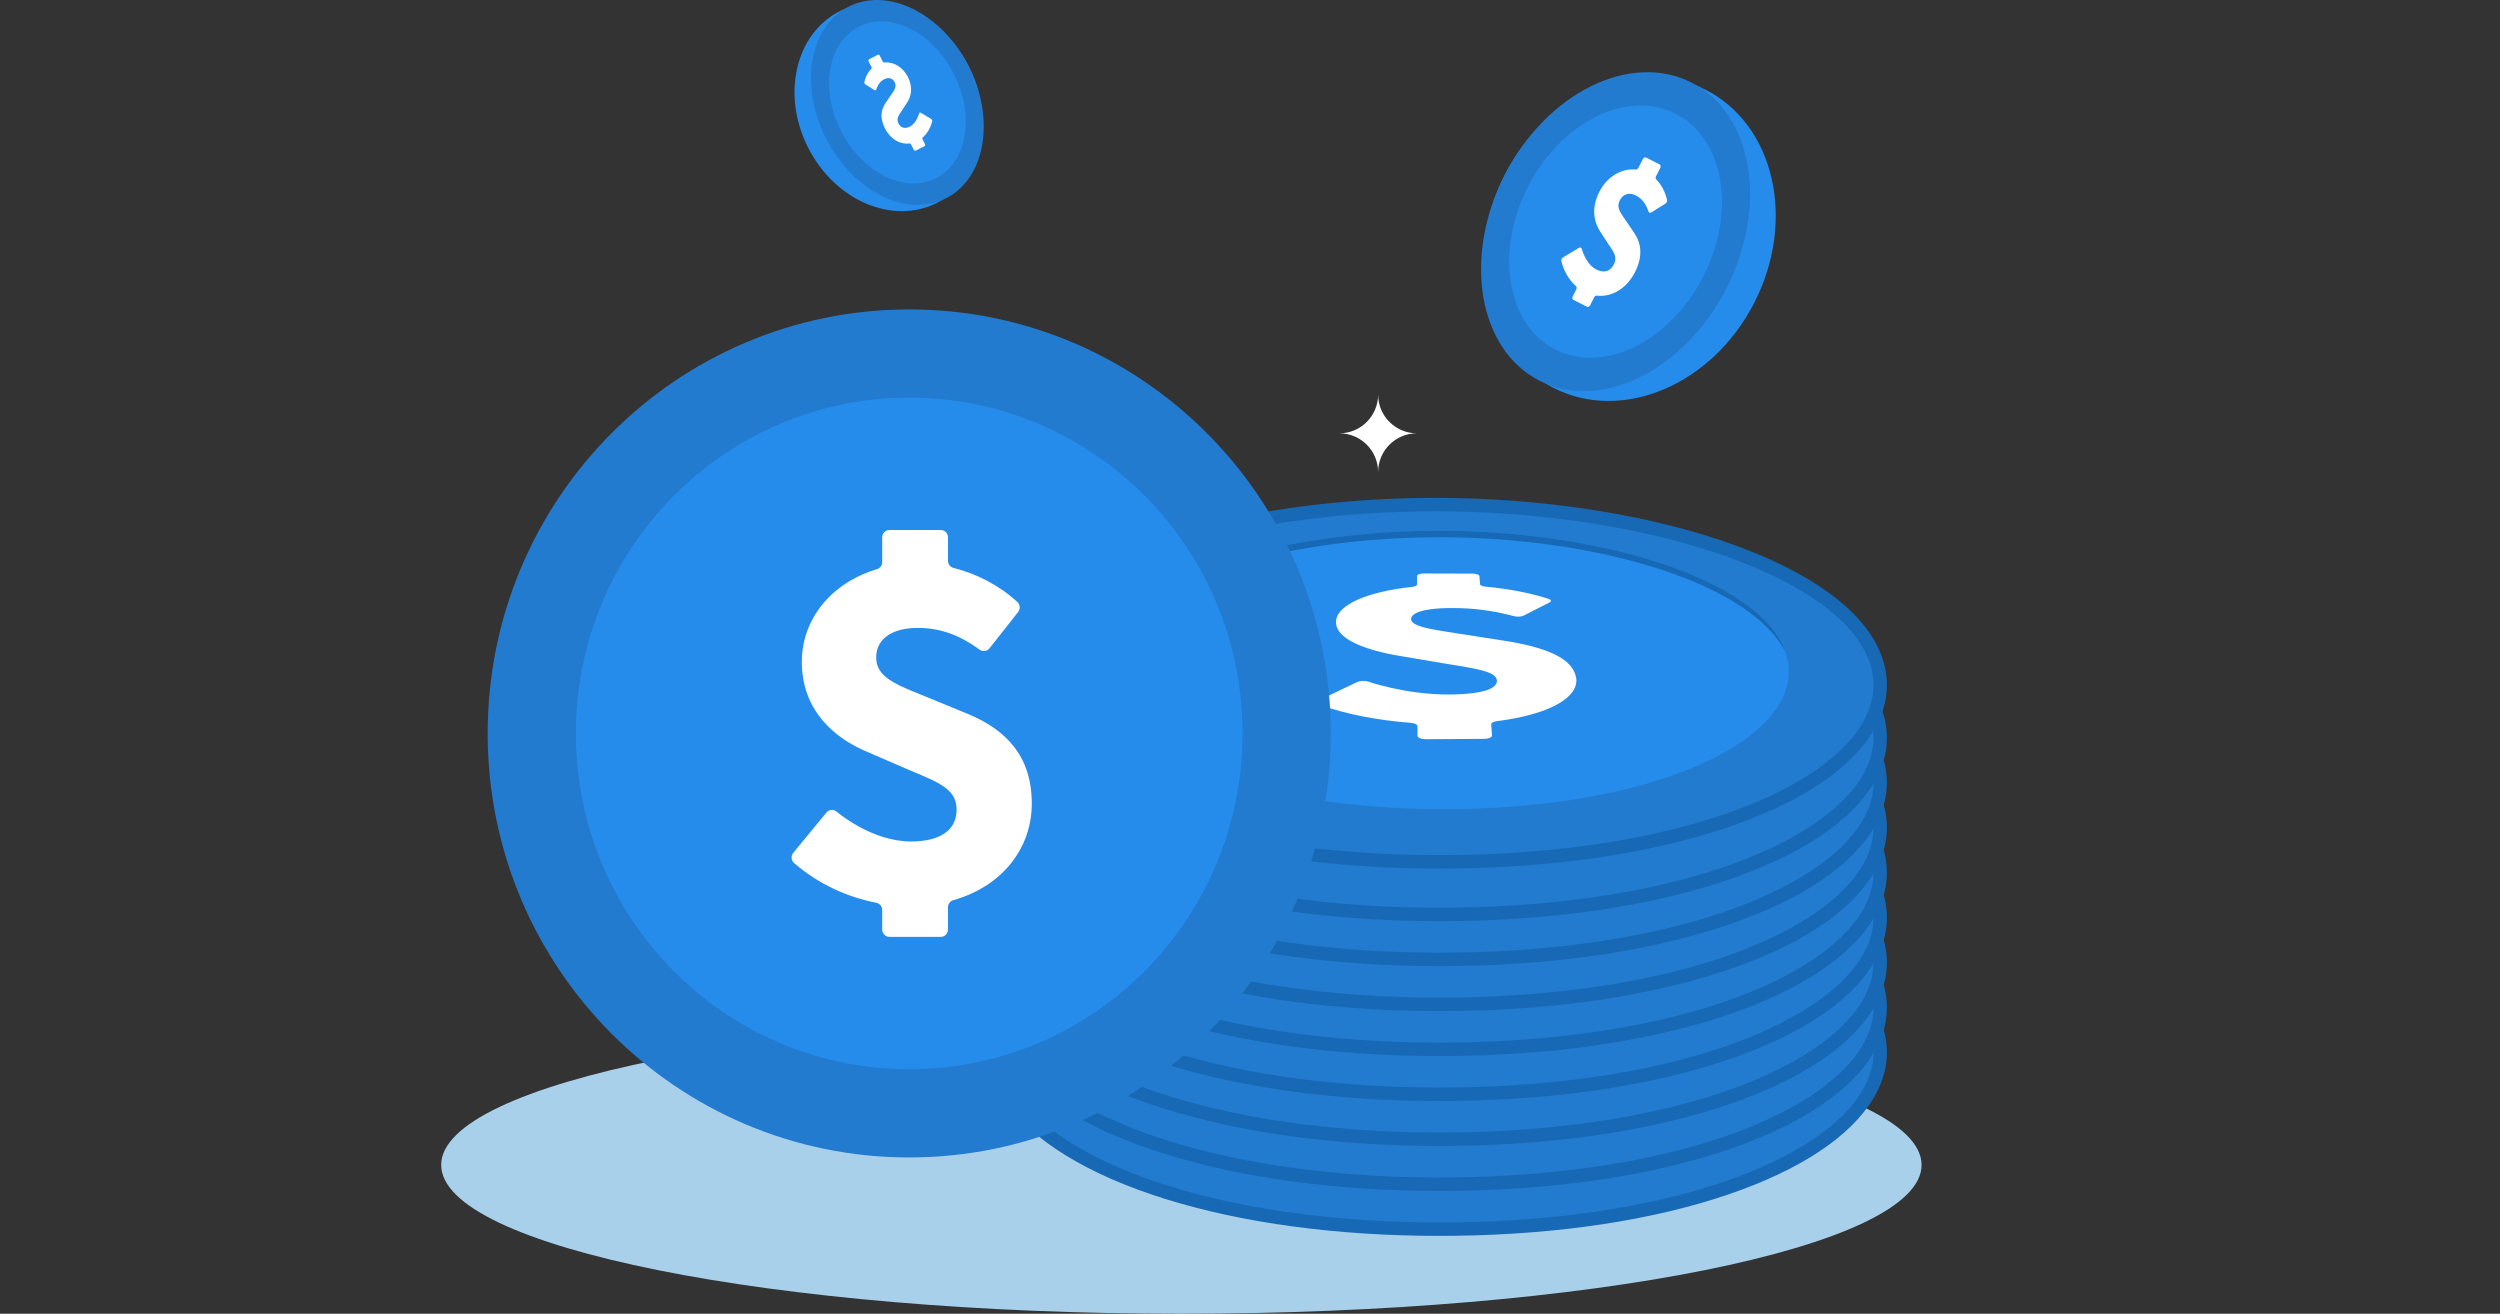
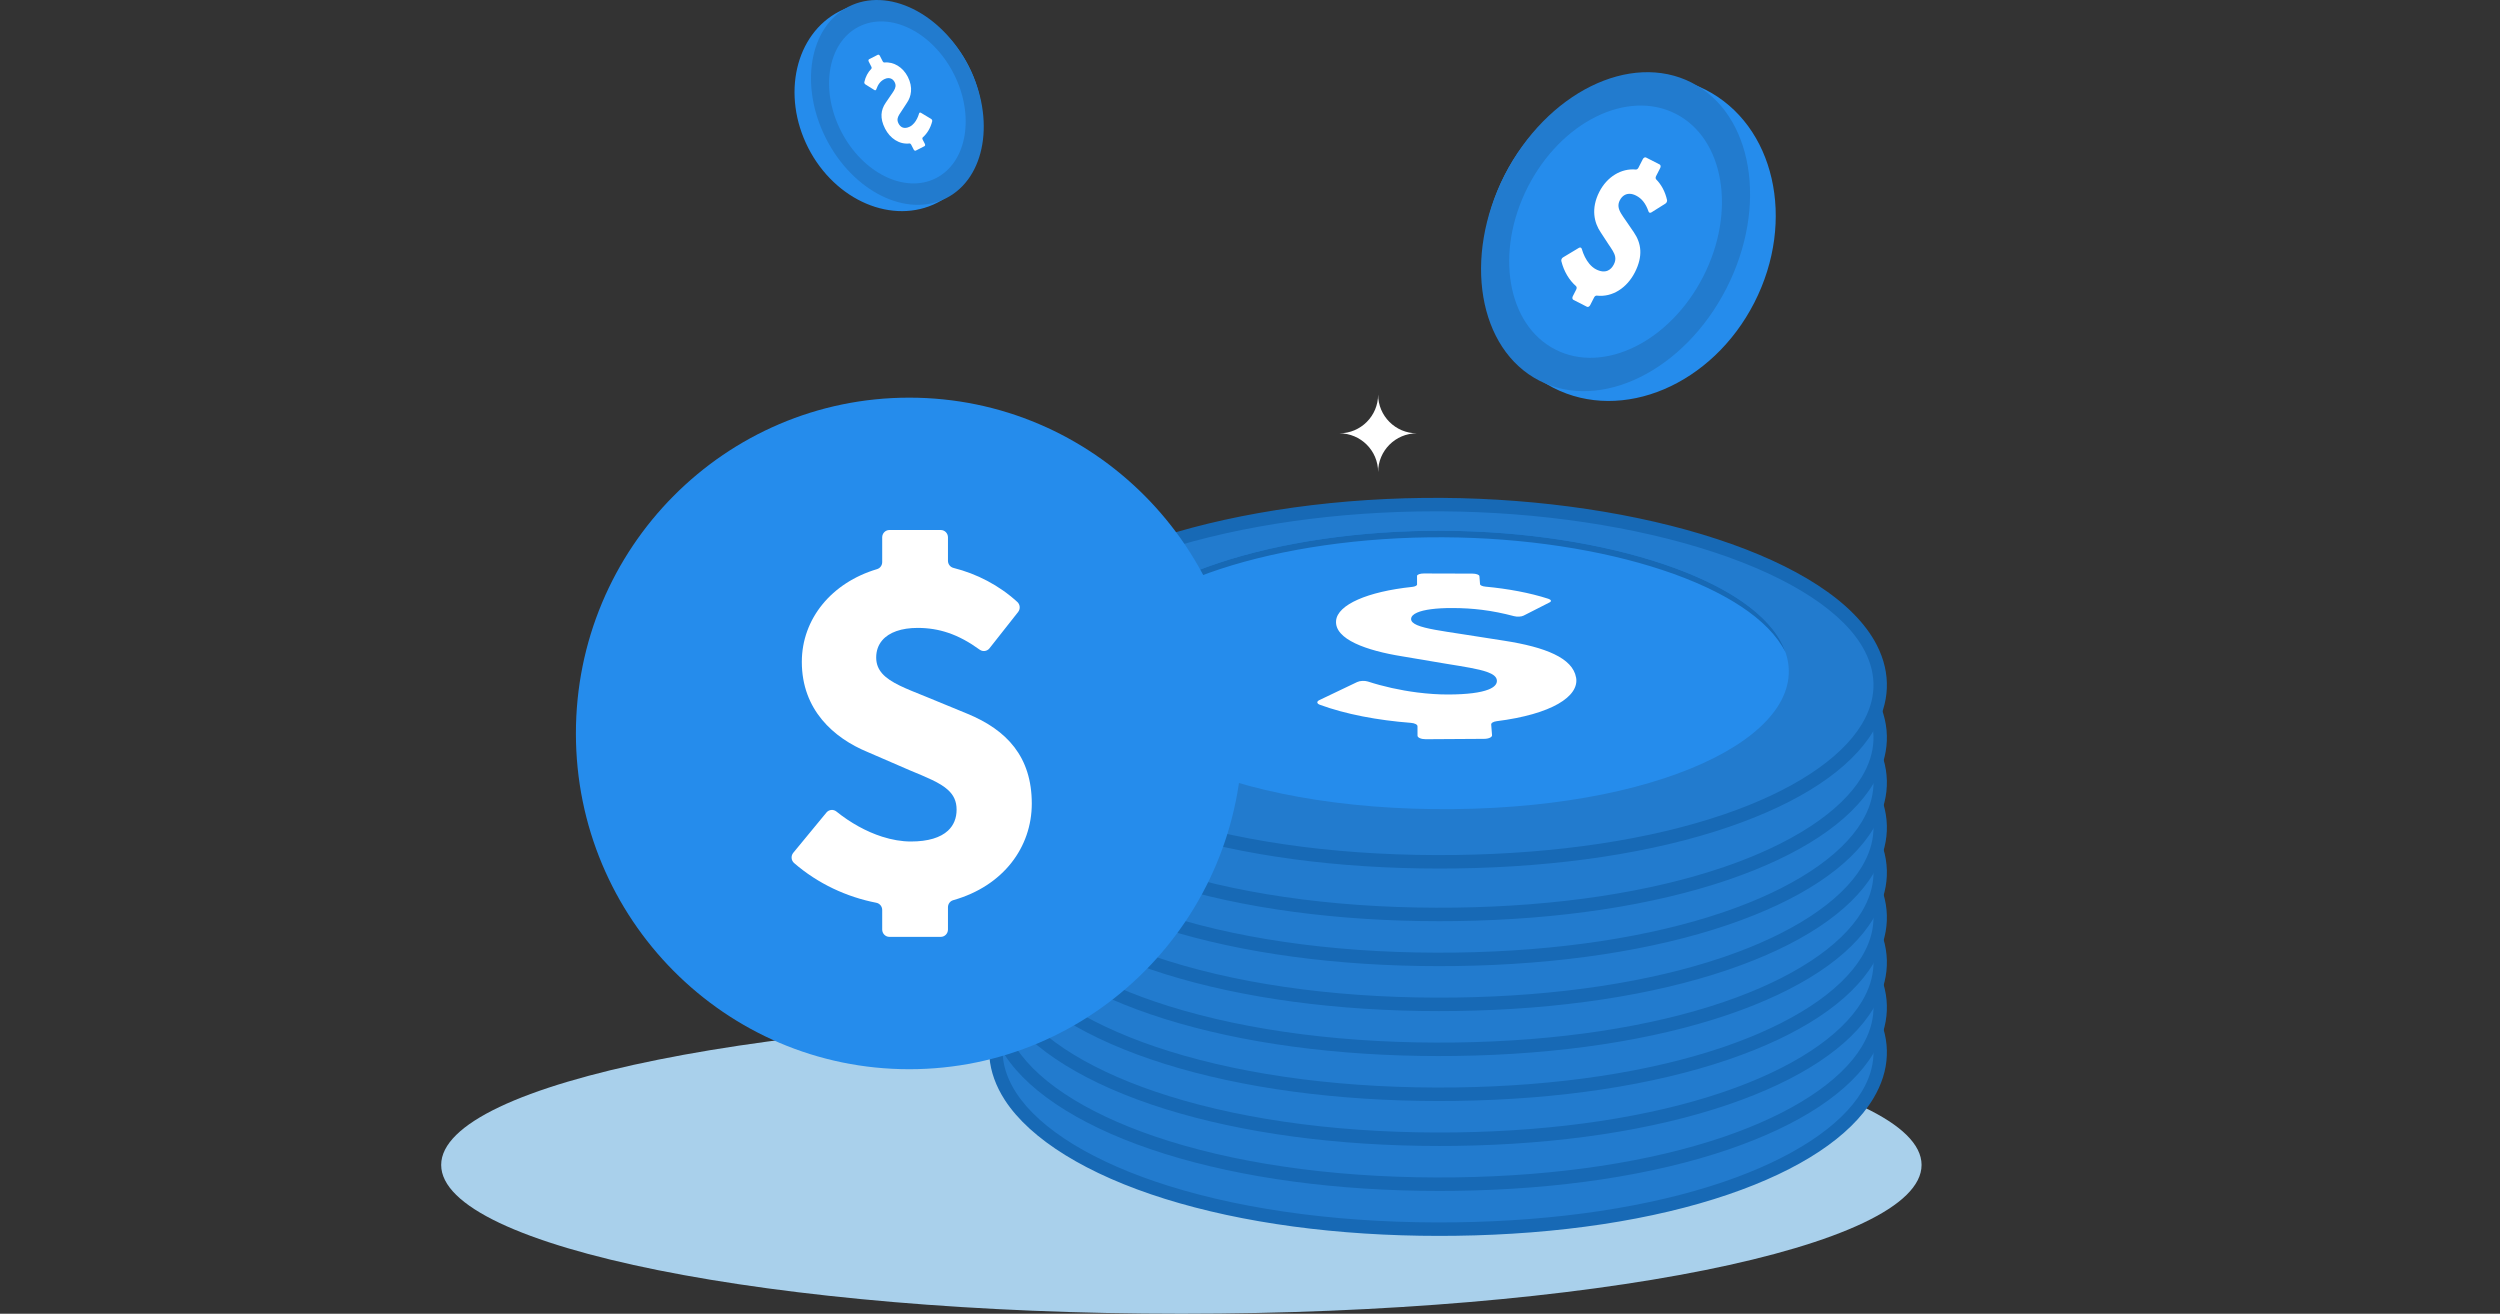
<svg xmlns="http://www.w3.org/2000/svg" width="510" height="268" viewBox="0 0 510 268" fill="none">
  <rect x="0" y="0" width="510" height="268" fill="#333333" stroke="none" />
  <g clip-path="url(#clip0_11623_117187)">
    <path d="M241 268.002C324.395 268.002 392 254.412 392 237.648C392 220.883 324.395 207.293 241 207.293C157.605 207.293 90 220.883 90 237.648C90 254.412 157.605 268.002 241 268.002Z" fill="#A9D0EB" />
    <path d="M357.889 61.727C366.465 44.935 362.016 25.497 347.952 18.311C333.888 11.125 315.535 18.912 306.958 35.704C298.382 52.496 302.831 71.935 316.895 79.121C330.959 86.307 349.312 78.519 357.889 61.727Z" fill="#258CEC" />
    <path d="M352.197 58.821C360.774 42.029 357.598 23.241 345.105 16.857C332.611 10.474 315.531 18.912 306.955 35.704C298.378 52.496 301.554 71.283 314.047 77.667C326.541 84.051 343.621 75.613 352.197 58.821Z" fill="#227BCE" />
    <path d="M347.465 56.405C354.247 43.126 351.736 28.268 341.856 23.22C331.976 18.172 318.469 24.844 311.686 38.124C304.904 51.403 307.415 66.26 317.295 71.308C327.175 76.356 340.682 69.684 347.465 56.405Z" fill="#258CEC" />
    <path d="M333.502 55.58C331.916 58.684 328.976 60.678 325.741 60.307C325.541 60.283 325.322 60.433 325.204 60.666L324.391 62.258C324.244 62.546 323.95 62.691 323.736 62.581L320.966 61.166C320.753 61.056 320.698 60.733 320.845 60.444L321.558 59.046C321.688 58.794 321.662 58.511 321.501 58.37C320.119 57.148 319.043 55.398 318.516 53.272C318.449 53.004 318.596 52.666 318.845 52.516L322.099 50.559C322.344 50.412 322.601 50.5 322.676 50.759C323.017 51.941 323.552 53.014 324.228 53.819C324.638 54.306 325.098 54.696 325.6 54.951C326.533 55.427 327.339 55.488 327.994 55.2C328.499 54.976 328.915 54.545 329.227 53.933C329.536 53.327 329.593 52.806 329.479 52.29C329.313 51.539 328.784 50.8 328.133 49.835L327.084 48.228L326.521 47.365C325.212 45.442 324.514 42.556 326.265 39.13C327.833 36.062 330.754 34.297 333.704 34.586C333.902 34.605 334.119 34.456 334.237 34.225L335.14 32.456C335.287 32.168 335.582 32.023 335.795 32.133L338.565 33.548C338.779 33.658 338.833 33.982 338.686 34.27L337.832 35.944C337.708 36.185 337.726 36.458 337.871 36.605C338.912 37.662 339.698 39.097 340.072 40.793C340.131 41.056 339.99 41.379 339.751 41.53L336.883 43.332C336.644 43.483 336.391 43.407 336.305 43.161C336.017 42.334 335.668 41.64 335.211 41.077C334.817 40.589 334.341 40.197 333.753 39.897C332.88 39.452 332.051 39.42 331.389 39.809C331.01 40.028 330.687 40.381 330.436 40.869C330.201 41.33 330.13 41.758 330.177 42.177C330.281 43.073 330.93 43.936 331.689 45.028L332.551 46.287L333.302 47.386C334.848 49.643 335.207 52.245 333.506 55.578L333.502 55.58Z" fill="white" />
    <path d="M191.212 41.354C200.243 36.739 203.1 24.256 197.592 13.473C192.085 2.689 180.298 -2.312 171.267 2.303C162.236 6.918 159.379 19.401 164.886 30.184C170.394 40.968 182.18 45.969 191.212 41.354Z" fill="#258CEC" />
    <path d="M193.038 40.421C201.061 36.322 203.1 24.256 197.593 13.473C192.085 2.689 181.116 -2.729 173.093 1.37C165.07 5.469 163.031 17.535 168.539 28.318C174.046 39.102 185.015 44.52 193.038 40.421Z" fill="#227BCE" />
    <path d="M190.952 36.337C197.297 33.095 198.909 23.554 194.554 15.026C190.198 6.498 181.524 2.212 175.179 5.454C168.835 8.696 167.222 18.237 171.578 26.765C175.934 35.294 184.608 39.579 190.952 36.337Z" fill="#258CEC" />
    <path d="M180.547 26.233C181.564 28.225 183.454 29.506 185.53 29.268C185.657 29.255 185.798 29.349 185.875 29.498L186.396 30.519C186.49 30.703 186.679 30.797 186.818 30.727L188.596 29.817C188.733 29.747 188.768 29.539 188.674 29.355L188.215 28.456C188.133 28.294 188.149 28.113 188.251 28.023C189.139 27.239 189.829 26.114 190.168 24.749C190.211 24.576 190.117 24.359 189.956 24.263L187.866 23.006C187.71 22.912 187.545 22.969 187.496 23.135C187.276 23.894 186.933 24.584 186.5 25.1C186.237 25.412 185.942 25.663 185.618 25.827C185.018 26.133 184.501 26.172 184.081 25.988C183.756 25.845 183.489 25.567 183.289 25.174C183.091 24.786 183.054 24.451 183.127 24.12C183.233 23.637 183.574 23.163 183.991 22.543L184.665 21.51L185.026 20.955C185.867 19.72 186.314 17.867 185.191 15.667C184.185 13.697 182.307 12.564 180.414 12.75C180.286 12.762 180.147 12.668 180.073 12.519L179.492 11.383C179.398 11.199 179.21 11.105 179.071 11.176L177.293 12.085C177.156 12.156 177.121 12.364 177.215 12.548L177.764 13.624C177.842 13.779 177.832 13.954 177.738 14.048C177.07 14.726 176.566 15.648 176.325 16.738C176.288 16.907 176.378 17.114 176.533 17.21L178.375 18.367C178.528 18.463 178.693 18.416 178.748 18.257C178.932 17.726 179.155 17.281 179.449 16.918C179.702 16.605 180.008 16.354 180.386 16.16C180.947 15.873 181.478 15.854 181.905 16.103C182.149 16.244 182.356 16.469 182.517 16.783C182.668 17.079 182.713 17.354 182.684 17.624C182.617 18.198 182.199 18.753 181.713 19.455L181.161 20.265L180.678 20.971C179.685 22.42 179.455 24.09 180.547 26.231V26.233Z" fill="white" />
    <path d="M381.647 207.158C392.469 228.248 356.464 249.941 296.965 250.729C235.446 251.542 194.433 229.679 204.731 207.379C213 189.477 252.852 177.597 294.25 177.882C334.724 178.16 372.865 190.049 381.645 207.16L381.647 207.158Z" fill="#227BCE" />
    <path d="M293.641 252.123C272.801 252.123 253.497 249.521 237.619 244.559C221.8 239.614 210.213 232.462 204.993 224.417C201.308 218.737 200.787 212.645 203.486 206.801C205.607 202.209 209.694 197.911 215.635 194.025C221.204 190.383 228.275 187.179 236.651 184.499C253.21 179.203 273.669 176.366 294.261 176.503C314.284 176.641 334.172 179.623 350.262 184.899C358.363 187.555 365.247 190.7 370.724 194.249C376.53 198.009 380.615 202.14 382.868 206.528C385.835 212.312 385.59 218.386 382.156 224.094C377.465 231.891 367.241 238.659 352.587 243.667C337.258 248.903 318.03 251.821 296.982 252.099C295.864 252.115 294.747 252.121 293.639 252.121L293.641 252.123ZM292.795 179.246C272.977 179.246 253.393 182.028 237.488 187.114C220.93 192.41 209.739 199.811 205.979 207.952C203.662 212.967 204.107 218.004 207.297 222.921C212.168 230.428 223.227 237.183 238.438 241.937C254.886 247.078 275.12 249.641 296.948 249.354C317.711 249.08 336.644 246.215 351.703 241.069C365.536 236.342 375.517 229.811 379.808 222.678C382.768 217.759 382.976 212.747 380.429 207.783C376.411 199.95 365.395 192.751 349.409 187.508C333.582 182.319 313.99 179.385 294.245 179.25C293.763 179.246 293.279 179.244 292.797 179.244L292.795 179.246Z" fill="#1769B5" />
-     <path d="M363.935 207.179C370.737 223.553 341.56 239.534 296.565 239.996C250.424 240.471 217.985 224.449 224.059 207.354C229.172 192.969 260.637 183.03 294.45 183.211C327.644 183.389 358.174 193.31 363.935 207.179Z" fill="#258CEC" />
+     <path d="M363.935 207.179C370.737 223.553 341.56 239.534 296.565 239.996C229.172 192.969 260.637 183.03 294.45 183.211C327.644 183.389 358.174 193.31 363.935 207.179Z" fill="#258CEC" />
    <path d="M294.499 184.544C327.335 184.708 357.539 194.388 364.259 208.044C364.161 207.756 364.057 207.467 363.937 207.177C358.174 193.308 327.646 183.387 294.452 183.209C260.639 183.026 229.176 192.967 224.062 207.352C223.956 207.652 223.864 207.952 223.781 208.252C229.94 194.088 261.06 184.373 294.501 184.542L294.499 184.544Z" fill="#1769B5" />
    <path d="M321.525 213.151C322.205 217.018 316.519 220.643 305.336 222.058C304.64 222.147 304.179 222.427 304.205 222.743L304.377 224.925C304.409 225.325 303.689 225.656 302.77 225.662L290.854 225.737C289.927 225.742 289.174 225.419 289.174 225.017L289.168 223.09C289.168 222.747 288.596 222.458 287.814 222.398C281.061 221.88 274.492 220.635 269.253 218.71C268.596 218.469 268.553 218.041 269.157 217.753L276.862 214.073C277.431 213.802 278.409 213.757 279.069 213.973C282.096 214.963 285.601 215.751 289.147 216.202C291.295 216.475 293.453 216.622 295.517 216.614C299.346 216.6 302.043 216.235 303.636 215.606C304.862 215.122 305.432 214.483 305.363 213.726C305.297 212.983 304.587 212.451 303.35 212.012C301.563 211.379 298.669 210.938 295.035 210.346L289.125 209.348L285.973 208.816C278.822 207.664 272.214 205.364 272.561 201.554C272.859 198.276 279.024 195.621 288.072 194.667C288.674 194.604 289.08 194.398 289.08 194.169L289.074 192.429C289.074 192.149 289.697 191.924 290.468 191.926L300.375 191.955C301.141 191.957 301.778 192.184 301.8 192.465L301.929 194.108C301.949 194.347 302.411 194.555 303.048 194.614C307.627 195.039 312.093 195.87 315.854 197.086C316.442 197.276 316.564 197.598 316.129 197.819L310.811 200.527C310.36 200.756 309.499 200.803 308.853 200.631C306.685 200.056 304.568 199.621 302.345 199.345C300.428 199.103 298.422 198.978 296.231 198.976C292.977 198.972 290.48 199.297 289.094 199.907C288.3 200.254 287.867 200.695 287.865 201.221C287.863 201.721 288.306 202.121 289.102 202.464C290.809 203.199 294.133 203.664 298.158 204.283L302.792 205.007L306.853 205.642C315.272 206.956 320.818 209.165 321.517 213.147L321.525 213.151Z" fill="white" />
    <path d="M381.647 197.986C392.469 219.076 356.464 240.769 296.965 241.557C235.446 242.371 194.433 220.508 204.731 198.207C213 180.305 252.852 168.426 294.25 168.71C334.724 168.988 372.865 180.877 381.645 197.988L381.647 197.986Z" fill="#227BCE" />
    <path d="M293.641 242.951C272.801 242.951 253.497 240.349 237.619 235.387C221.8 230.442 210.213 223.29 204.993 215.245C201.308 209.565 200.787 203.474 203.486 197.629C205.607 193.037 209.694 188.74 215.635 184.854C221.204 181.211 228.275 178.007 236.651 175.327C253.21 170.031 273.669 167.198 294.261 167.333C314.284 167.471 334.172 170.453 350.262 175.729C358.363 178.386 365.247 181.53 370.724 185.079C376.53 188.84 380.615 192.971 382.868 197.359C385.835 203.142 385.59 209.216 382.156 214.924C377.465 222.721 367.241 229.489 352.587 234.497C337.258 239.734 318.03 242.651 296.982 242.929C295.864 242.945 294.749 242.951 293.639 242.951H293.641ZM292.795 170.074C272.977 170.074 253.393 172.857 237.488 177.942C220.93 183.238 209.739 190.639 205.979 198.78C203.662 203.795 204.107 208.832 207.297 213.749C212.168 221.257 223.227 228.011 238.438 232.765C254.886 237.906 275.12 240.469 296.948 240.183C317.711 239.908 336.644 237.044 351.703 231.897C365.536 227.17 375.517 220.639 379.808 213.506C382.768 208.587 382.976 203.576 380.429 198.611C376.411 190.779 365.395 183.579 349.409 178.337C333.582 173.147 313.99 170.214 294.245 170.078C293.763 170.074 293.279 170.072 292.797 170.072L292.795 170.074Z" fill="#1769B5" />
    <path d="M363.935 198.007C370.737 214.381 341.56 230.362 296.565 230.824C250.424 231.299 217.985 215.277 224.059 198.182C229.172 183.797 260.637 173.858 294.45 174.039C327.644 174.217 358.174 184.138 363.935 198.007Z" fill="#258CEC" />
-     <path d="M294.499 175.372C327.335 175.537 357.539 185.216 364.259 198.872C364.161 198.584 364.057 198.296 363.937 198.006C358.174 184.136 327.646 174.215 294.452 174.037C260.639 173.855 229.176 183.795 224.062 198.18C223.956 198.48 223.864 198.78 223.781 199.08C229.94 184.916 261.06 175.202 294.501 175.37L294.499 175.372Z" fill="#1769B5" />
    <path d="M321.525 203.98C322.205 207.846 316.519 211.471 305.336 212.887C304.64 212.975 304.179 213.255 304.205 213.571L304.377 215.753C304.409 216.153 303.689 216.485 302.77 216.49L290.854 216.565C289.927 216.571 289.174 216.247 289.174 215.845L289.168 213.918C289.168 213.575 288.596 213.287 287.814 213.226C281.061 212.708 274.492 211.463 269.253 209.538C268.596 209.297 268.553 208.869 269.157 208.581L276.862 204.901C277.431 204.631 278.409 204.585 279.069 204.801C282.096 205.791 285.601 206.579 289.147 207.03C291.295 207.303 293.453 207.45 295.517 207.442C299.346 207.428 302.043 207.064 303.636 206.434C304.862 205.95 305.432 205.311 305.363 204.554C305.297 203.811 304.587 203.28 303.35 202.841C301.563 202.207 298.669 201.766 295.035 201.174L289.125 200.176L285.973 199.645C278.822 198.492 272.214 196.192 272.561 192.383C272.859 189.104 279.024 186.45 288.072 185.495C288.674 185.432 289.08 185.226 289.08 184.997L289.074 183.258C289.074 182.977 289.697 182.752 290.468 182.754L300.375 182.783C301.141 182.785 301.778 183.013 301.8 183.293L301.929 184.936C301.949 185.175 302.411 185.383 303.048 185.442C307.627 185.867 312.093 186.699 315.854 187.914C316.442 188.104 316.564 188.426 316.129 188.648L310.811 191.355C310.36 191.585 309.499 191.632 308.853 191.459C306.685 190.885 304.568 190.449 302.345 190.173C300.428 189.932 298.422 189.806 296.231 189.804C292.977 189.8 290.48 190.126 289.094 190.736C288.3 191.083 287.867 191.524 287.865 192.049C287.863 192.549 288.306 192.949 289.102 193.292C290.809 194.028 294.133 194.492 298.158 195.112L302.792 195.835L306.853 196.47C315.272 197.784 320.818 199.994 321.517 203.976L321.525 203.98Z" fill="white" />
    <path d="M381.647 188.814C392.469 209.905 356.464 231.597 296.965 232.385C235.446 233.199 194.433 211.336 204.731 189.036C213 171.133 252.852 159.254 294.25 159.538C334.724 159.817 372.865 171.706 381.645 188.816L381.647 188.814Z" fill="#227BCE" />
    <path d="M293.641 233.779C272.801 233.779 253.497 231.177 237.619 226.215C221.8 221.27 210.213 214.118 204.993 206.074C201.308 200.394 200.787 194.302 203.486 188.457C205.607 183.866 209.694 179.568 215.635 175.682C221.204 172.039 228.275 168.835 236.651 166.155C253.21 160.86 273.669 158.024 294.261 158.162C314.284 158.299 334.172 161.281 350.262 166.557C358.363 169.214 365.247 172.359 370.724 175.907C376.53 179.668 380.615 183.799 382.868 188.187C385.835 193.971 385.59 200.045 382.156 205.752C377.465 213.549 367.241 220.318 352.587 225.325C337.258 230.562 318.03 233.479 296.982 233.758C295.864 233.773 294.749 233.779 293.639 233.779H293.641ZM292.795 160.903C272.977 160.903 253.393 163.685 237.488 168.771C220.93 174.066 209.739 181.466 205.979 189.608C203.662 194.624 204.107 199.66 207.297 204.578C212.168 212.085 223.227 218.839 238.438 223.594C254.886 228.734 275.118 231.295 296.948 231.011C317.711 230.736 336.644 227.872 351.703 222.725C365.536 217.998 375.517 211.467 379.808 204.334C382.768 199.415 382.976 194.404 380.429 189.44C376.411 181.607 365.395 174.407 349.409 169.165C333.582 163.975 313.99 161.042 294.245 160.907C293.763 160.903 293.279 160.901 292.797 160.901L292.795 160.903Z" fill="#1769B5" />
    <path d="M363.935 188.836C370.737 205.209 341.56 221.19 296.565 221.653C250.424 222.127 217.985 206.105 224.059 189.01C229.172 174.625 260.637 164.687 294.45 164.867C327.644 165.046 358.174 174.966 363.935 188.836Z" fill="#258CEC" />
    <path d="M294.499 166.2C327.335 166.365 357.539 176.045 364.259 189.7C364.161 189.412 364.057 189.124 363.937 188.834C358.174 174.964 327.646 165.043 294.452 164.865C260.639 164.683 229.176 174.623 224.062 189.008C223.956 189.308 223.864 189.608 223.781 189.908C229.94 175.745 261.06 166.03 294.501 166.198L294.499 166.2Z" fill="#1769B5" />
-     <path d="M321.525 194.808C322.205 198.674 316.519 202.299 305.336 203.715C304.64 203.803 304.179 204.084 304.205 204.399L304.377 206.581C304.409 206.981 303.689 207.313 302.77 207.319L290.854 207.393C289.927 207.399 289.174 207.075 289.174 206.673L289.168 204.746C289.168 204.403 288.596 204.115 287.814 204.054C281.061 203.536 274.492 202.291 269.253 200.366C268.596 200.125 268.553 199.698 269.157 199.409L276.862 195.729C277.431 195.459 278.409 195.414 279.069 195.629C282.096 196.619 285.601 197.408 289.147 197.859C291.295 198.131 293.453 198.278 295.517 198.27C299.346 198.257 302.043 197.892 303.636 197.262C304.862 196.778 305.432 196.139 305.363 195.382C305.297 194.639 304.587 194.108 303.35 193.669C301.563 193.035 298.669 192.594 295.035 192.002L289.125 191.004L285.973 190.473C278.822 189.32 272.214 187.02 272.561 183.211C272.859 179.933 279.024 177.278 288.072 176.323C288.674 176.26 289.08 176.054 289.08 175.825L289.074 174.086C289.074 173.806 289.697 173.58 290.468 173.582L300.375 173.611C301.141 173.613 301.778 173.841 301.8 174.121L301.929 175.764C301.949 176.003 302.411 176.211 303.048 176.27C307.627 176.696 312.093 177.527 315.854 178.742C316.442 178.933 316.564 179.254 316.129 179.476L310.811 182.183C310.36 182.413 309.499 182.46 308.853 182.287C306.685 181.713 304.568 181.277 302.345 181.001C300.428 180.76 298.422 180.634 296.231 180.632C292.977 180.629 290.48 180.954 289.094 181.564C288.3 181.911 287.867 182.352 287.865 182.877C287.863 183.377 288.306 183.777 289.102 184.12C290.809 184.856 294.133 185.32 298.158 185.94L302.792 186.663L306.853 187.299C315.272 188.612 320.818 190.822 321.517 194.804L321.525 194.808Z" fill="white" />
    <path d="M381.647 179.642C392.469 200.733 356.464 222.425 296.965 223.213C235.446 224.027 194.433 202.164 204.731 179.864C213 161.961 252.852 150.082 294.25 150.366C334.724 150.645 372.865 162.534 381.645 179.644L381.647 179.642Z" fill="#227BCE" />
    <path d="M293.641 224.607C272.801 224.607 253.495 222.006 237.619 217.043C221.8 212.099 210.213 204.946 204.993 196.902C201.308 191.222 200.787 185.13 203.486 179.285C205.607 174.694 209.694 170.396 215.635 166.51C221.204 162.867 228.275 159.664 236.651 156.983C253.21 151.688 273.671 148.849 294.261 148.99C314.284 149.127 334.172 152.109 350.262 157.385C358.363 160.042 365.247 163.187 370.724 166.736C376.53 170.496 380.615 174.627 382.868 179.015C385.835 184.799 385.59 190.873 382.156 196.578C377.465 204.376 367.241 211.146 352.587 216.151C337.258 221.388 318.03 224.305 296.982 224.584C295.864 224.599 294.749 224.605 293.639 224.605L293.641 224.607ZM292.793 151.731C272.975 151.731 253.391 154.513 237.488 159.599C220.93 164.894 209.739 172.296 205.979 180.436C203.662 185.452 204.107 190.489 207.297 195.406C212.168 202.913 223.227 209.667 238.438 214.422C254.886 219.563 275.116 222.125 296.948 221.839C317.711 221.564 336.644 218.7 351.703 213.553C365.536 208.826 375.517 202.295 379.808 195.163C382.768 190.243 382.976 185.232 380.429 180.268C376.411 172.435 365.395 165.236 349.409 159.993C333.582 154.803 313.99 151.87 294.245 151.735C293.763 151.731 293.277 151.729 292.795 151.729L292.793 151.731Z" fill="#1769B5" />
    <path d="M363.935 179.664C370.737 196.037 341.56 212.018 296.565 212.481C250.424 212.955 217.985 196.933 224.059 179.838C229.172 165.453 260.637 155.515 294.45 155.695C327.644 155.874 358.174 165.794 363.935 179.664Z" fill="#258CEC" />
    <path d="M294.499 157.031C327.335 157.195 357.539 166.875 364.259 180.531C364.161 180.242 364.057 179.954 363.937 179.664C358.174 165.795 327.646 155.874 294.452 155.695C260.639 155.513 229.176 165.453 224.062 179.838C223.956 180.138 223.864 180.438 223.781 180.738C229.94 166.575 261.06 156.86 294.501 157.029L294.499 157.031Z" fill="#1769B5" />
    <path d="M321.525 185.636C322.205 189.502 316.519 193.127 305.336 194.543C304.64 194.631 304.179 194.912 304.205 195.227L304.377 197.409C304.409 197.809 303.689 198.141 302.77 198.147L290.854 198.221C289.927 198.227 289.174 197.904 289.174 197.502L289.168 195.574C289.168 195.231 288.596 194.943 287.814 194.882C281.061 194.365 274.492 193.12 269.253 191.194C268.596 190.953 268.553 190.526 269.157 190.237L276.862 186.557C277.431 186.287 278.409 186.242 279.069 186.457C282.096 187.448 285.601 188.236 289.147 188.687C291.295 188.959 293.453 189.106 295.517 189.098C299.346 189.085 302.043 188.72 303.636 188.091C304.862 187.606 305.432 186.967 305.363 186.21C305.297 185.467 304.587 184.936 303.35 184.497C301.563 183.864 298.669 183.422 295.035 182.83L289.125 181.832L285.973 181.301C278.822 180.148 272.214 177.848 272.561 174.039C272.859 170.761 279.024 168.106 288.072 167.151C288.674 167.088 289.08 166.883 289.08 166.653L289.074 164.914C289.074 164.634 289.697 164.408 290.468 164.41L300.375 164.44C301.141 164.442 301.778 164.669 301.8 164.949L301.929 166.592C301.949 166.832 302.411 167.039 303.048 167.098C307.627 167.524 312.093 168.355 315.854 169.573C316.442 169.763 316.564 170.084 316.129 170.306L310.811 173.013C310.36 173.243 309.499 173.29 308.853 173.117C306.685 172.543 304.568 172.108 302.345 171.831C300.428 171.59 298.422 171.465 296.231 171.463C292.977 171.459 290.48 171.784 289.094 172.394C288.3 172.741 287.867 173.182 287.865 173.707C287.863 174.207 288.306 174.607 289.102 174.95C290.809 175.686 294.133 176.15 298.158 176.77L302.792 177.493L306.853 178.129C315.272 179.442 320.818 181.652 321.517 185.634L321.525 185.636Z" fill="white" />
    <path d="M381.647 170.471C392.469 191.561 356.464 213.253 296.965 214.042C235.446 214.855 194.433 192.992 204.731 170.692C213 152.79 252.852 140.91 294.25 141.194C334.724 141.473 372.865 153.362 381.645 170.472L381.647 170.471Z" fill="#227BCE" />
    <path d="M293.641 215.437C272.801 215.437 253.495 212.836 237.619 207.873C221.8 202.929 210.213 195.776 204.993 187.732C201.308 182.052 200.787 175.96 203.486 170.116C205.607 165.524 209.694 161.226 215.635 157.34C221.204 153.697 228.275 150.494 236.651 147.813C253.21 142.518 273.669 139.685 294.261 139.818C314.284 139.955 334.172 142.937 350.262 148.213C358.363 150.87 365.247 154.017 370.724 157.564C376.53 161.324 380.615 165.455 382.868 169.843C385.835 175.627 385.59 181.701 382.156 187.406C377.465 195.204 367.241 201.974 352.587 206.979C337.258 212.216 318.03 215.133 296.982 215.412C295.864 215.428 294.749 215.433 293.639 215.433L293.641 215.437ZM292.793 142.561C272.975 142.561 253.391 145.343 237.486 150.429C220.928 155.725 209.737 163.126 205.977 171.266C203.66 176.282 204.105 181.319 207.295 186.236C212.166 193.743 223.225 200.497 238.436 205.252C254.884 210.393 275.114 212.953 296.946 212.669C317.709 212.394 336.642 209.53 351.701 204.383C365.534 199.656 375.515 193.125 379.806 185.993C382.766 181.073 382.974 176.062 380.427 171.098C376.409 163.265 365.393 156.066 349.407 150.823C333.58 145.633 313.988 142.7 294.243 142.565C293.761 142.561 293.277 142.559 292.795 142.559L292.793 142.561Z" fill="#1769B5" />
    <path d="M363.935 170.494C370.737 186.867 341.56 202.848 296.565 203.311C250.424 203.785 217.985 187.763 224.059 170.669C229.172 156.283 260.637 146.345 294.45 146.525C327.644 146.704 358.174 156.625 363.935 170.494Z" fill="#258CEC" />
    <path d="M294.499 147.858C327.335 148.023 357.539 157.703 364.259 171.358C364.161 171.07 364.057 170.782 363.937 170.492C358.174 156.622 327.646 146.702 294.452 146.523C260.639 146.341 229.176 156.281 224.062 170.666C223.956 170.966 223.864 171.266 223.781 171.566C229.94 157.403 261.06 147.688 294.501 147.856L294.499 147.858Z" fill="#1769B5" />
    <path d="M321.525 176.466C322.205 180.332 316.519 183.958 305.336 185.373C304.64 185.461 304.179 185.742 304.205 186.057L304.377 188.24C304.409 188.64 303.689 188.971 302.77 188.977L290.854 189.051C289.927 189.057 289.174 188.734 289.174 188.332L289.168 186.404C289.168 186.061 288.596 185.773 287.814 185.712C281.061 185.195 274.492 183.95 269.253 182.024C268.596 181.783 268.553 181.356 269.157 181.068L276.862 177.387C277.431 177.117 278.409 177.072 279.069 177.287C282.096 178.278 285.601 179.066 289.147 179.517C291.295 179.789 293.453 179.936 295.517 179.928C299.346 179.915 302.043 179.55 303.636 178.921C304.862 178.436 305.432 177.797 305.363 177.04C305.297 176.297 304.587 175.766 303.35 175.327C301.563 174.694 298.669 174.252 295.035 173.66L289.125 172.662L285.973 172.131C278.822 170.978 272.214 168.678 272.561 164.869C272.859 161.591 279.024 158.936 288.072 157.981C288.674 157.918 289.08 157.713 289.08 157.483L289.074 155.744C289.074 155.464 289.697 155.238 290.468 155.24L300.375 155.27C301.141 155.272 301.778 155.499 301.8 155.779L301.929 157.422C301.949 157.662 302.411 157.869 303.048 157.928C307.627 158.354 312.093 159.185 315.854 160.403C316.442 160.593 316.564 160.914 316.129 161.136L310.811 163.843C310.36 164.073 309.499 164.12 308.853 163.947C306.685 163.373 304.568 162.938 302.345 162.661C300.428 162.42 298.422 162.295 296.231 162.293C292.977 162.289 290.48 162.614 289.094 163.224C288.3 163.571 287.867 164.012 287.865 164.538C287.863 165.038 288.306 165.437 289.102 165.781C290.809 166.516 294.133 166.98 298.158 167.6L302.792 168.324L306.853 168.959C315.272 170.272 320.818 172.482 321.517 176.464L321.525 176.466Z" fill="white" />
    <path d="M381.647 161.301C392.469 182.391 356.464 204.083 296.965 204.872C235.446 205.685 194.433 183.822 204.731 161.522C213 143.62 252.852 131.74 294.25 132.025C334.724 132.303 372.865 144.192 381.645 161.303L381.647 161.301Z" fill="#227BCE" />
    <path d="M293.641 206.266C272.801 206.266 253.497 203.664 237.619 198.702C221.8 193.757 210.213 186.604 204.993 178.56C201.308 172.88 200.787 166.788 203.486 160.944C205.607 156.352 209.694 152.054 215.635 148.168C221.204 144.526 228.275 141.322 236.651 138.642C253.21 133.346 273.669 130.511 294.261 130.646C314.284 130.783 334.172 133.766 350.262 139.042C358.363 141.698 365.247 144.843 370.724 148.392C376.53 152.152 380.615 156.283 382.868 160.671C385.835 166.455 385.59 172.529 382.156 178.237C377.465 186.034 367.241 192.802 352.587 197.809C337.258 203.046 318.03 205.964 296.982 206.242C295.864 206.258 294.747 206.264 293.639 206.264L293.641 206.266ZM292.795 133.389C272.977 133.389 253.393 136.171 237.488 141.257C220.93 146.553 209.739 153.954 205.979 162.095C203.662 167.11 204.107 172.147 207.297 177.064C212.168 184.571 223.227 191.326 238.438 196.08C254.886 201.221 275.12 203.784 296.948 203.497C317.711 203.223 336.644 200.358 351.703 195.212C365.536 190.485 375.517 183.954 379.808 176.821C382.768 171.902 382.976 166.89 380.429 161.926C376.411 154.093 365.395 146.894 349.409 141.651C333.582 136.461 313.99 133.528 294.245 133.393C293.763 133.389 293.279 133.387 292.797 133.387L292.795 133.389Z" fill="#1769B5" />
    <path d="M363.935 161.322C370.737 177.695 341.56 193.676 296.565 194.139C250.424 194.614 217.985 178.591 224.059 161.497C229.172 147.112 260.637 137.173 294.45 137.353C327.644 137.532 358.174 147.453 363.935 161.322Z" fill="#258CEC" />
    <path d="M294.499 138.687C327.335 138.851 357.539 148.531 364.259 162.187C364.161 161.899 364.057 161.61 363.937 161.32C358.174 147.451 327.646 137.53 294.452 137.352C260.639 137.169 229.176 147.11 224.062 161.495C223.956 161.795 223.864 162.095 223.781 162.395C229.94 148.231 261.06 138.516 294.501 138.685L294.499 138.687Z" fill="#1769B5" />
    <path d="M321.525 167.294C322.205 171.161 316.519 174.786 305.336 176.201C304.64 176.29 304.179 176.57 304.205 176.886L304.377 179.068C304.409 179.468 303.689 179.799 302.77 179.805L290.854 179.88C289.927 179.886 289.174 179.562 289.174 179.16L289.168 177.233C289.168 176.89 288.596 176.601 287.814 176.541C281.061 176.023 274.492 174.778 269.253 172.853C268.596 172.612 268.553 172.184 269.157 171.896L276.862 168.216C277.431 167.945 278.409 167.9 279.069 168.116C282.096 169.106 285.601 169.894 289.147 170.345C291.295 170.618 293.453 170.765 295.517 170.757C299.346 170.743 302.043 170.378 303.636 169.749C304.862 169.265 305.432 168.626 305.363 167.869C305.297 167.126 304.587 166.594 303.35 166.155C301.563 165.522 298.669 165.081 295.035 164.489L289.125 163.491L285.973 162.959C278.822 161.807 272.214 159.507 272.561 155.697C272.859 152.419 279.024 149.764 288.072 148.81C288.674 148.747 289.08 148.541 289.08 148.312L289.074 146.572C289.074 146.292 289.697 146.067 290.468 146.069L300.375 146.098C301.141 146.1 301.778 146.327 301.8 146.608L301.929 148.251C301.949 148.49 302.411 148.698 303.048 148.757C307.627 149.182 312.093 150.013 315.854 151.229C316.442 151.419 316.564 151.741 316.129 151.962L310.811 154.67C310.36 154.899 309.499 154.946 308.853 154.774C306.685 154.199 304.568 153.764 302.345 153.488C300.428 153.246 298.422 153.121 296.231 153.119C292.977 153.115 290.48 153.441 289.094 154.05C288.3 154.397 287.867 154.838 287.865 155.364C287.863 155.864 288.306 156.264 289.102 156.607C290.809 157.342 294.133 157.807 298.158 158.426L302.792 159.15L306.853 159.785C315.272 161.099 320.818 163.308 321.517 167.29L321.525 167.294Z" fill="white" />
    <path d="M381.647 152.129C392.469 173.219 356.464 194.912 296.965 195.7C235.446 196.513 194.433 174.65 204.731 152.35C213 134.448 252.852 122.568 294.25 122.853C334.724 123.131 372.865 135.02 381.645 152.131L381.647 152.129Z" fill="#227BCE" />
    <path d="M293.641 197.094C272.801 197.094 253.497 194.492 237.619 189.53C221.8 184.585 210.213 177.433 204.993 169.388C201.308 163.708 200.787 157.617 203.486 151.772C205.607 147.18 209.694 142.882 215.635 138.996C221.204 135.354 228.275 132.15 236.651 129.47C253.21 124.174 273.669 121.335 294.261 121.474C314.284 121.612 334.172 124.594 350.262 129.87C358.363 132.526 365.247 135.671 370.724 139.22C376.53 142.98 380.615 147.112 382.868 151.499C385.835 157.283 385.59 163.357 382.156 169.065C377.465 176.862 367.241 183.63 352.587 188.638C337.258 193.874 318.03 196.792 296.982 197.07C295.864 197.086 294.749 197.092 293.639 197.092L293.641 197.094ZM292.795 124.217C272.977 124.217 253.393 126.999 237.488 132.085C220.93 137.381 209.739 144.782 205.979 152.923C203.662 157.938 204.107 162.975 207.297 167.892C212.168 175.399 223.227 182.154 238.438 186.908C254.886 192.049 275.12 194.612 296.948 194.325C317.711 194.051 336.644 191.186 351.703 186.04C365.536 181.313 375.517 174.782 379.808 167.649C382.768 162.73 382.976 157.719 380.429 152.754C376.411 144.921 365.395 137.722 349.409 132.479C333.582 127.29 313.99 124.356 294.245 124.221C293.763 124.217 293.279 124.215 292.797 124.215L292.795 124.217Z" fill="#1769B5" />
    <path d="M363.935 152.15C370.737 168.523 341.56 184.505 296.565 184.967C250.424 185.442 217.985 169.419 224.059 152.325C229.172 137.94 260.637 128.001 294.45 128.182C327.644 128.36 358.174 138.281 363.935 152.15Z" fill="#258CEC" />
    <path d="M294.499 129.515C327.335 129.68 357.539 139.359 364.259 153.015C364.161 152.727 364.057 152.439 363.937 152.148C358.174 138.279 327.646 128.358 294.452 128.18C260.639 127.997 229.176 137.938 224.062 152.323C223.956 152.623 223.864 152.923 223.781 153.223C229.94 139.059 261.06 129.344 294.501 129.513L294.499 129.515Z" fill="#1769B5" />
    <path d="M321.525 158.122C322.205 161.989 316.519 165.614 305.336 167.03C304.64 167.118 304.179 167.398 304.205 167.714L304.377 169.896C304.409 170.296 303.689 170.627 302.77 170.633L290.854 170.708C289.927 170.714 289.174 170.39 289.174 169.988L289.168 168.061C289.168 167.718 288.596 167.43 287.814 167.369C281.061 166.851 274.492 165.606 269.253 163.681C268.596 163.44 268.553 163.012 269.157 162.724L276.862 159.044C277.431 158.773 278.409 158.728 279.069 158.944C282.096 159.934 285.601 160.722 289.147 161.173C291.295 161.446 293.453 161.593 295.517 161.585C299.346 161.571 302.043 161.207 303.636 160.577C304.862 160.093 305.432 159.454 305.363 158.697C305.297 157.954 304.587 157.423 303.35 156.983C301.563 156.35 298.669 155.909 295.035 155.317L289.125 154.319L285.973 153.788C278.822 152.635 272.214 150.335 272.561 146.525C272.859 143.247 279.024 140.593 288.072 139.638C288.674 139.575 289.08 139.369 289.08 139.14L289.074 137.401C289.074 137.12 289.697 136.895 290.468 136.897L300.375 136.926C301.141 136.928 301.778 137.156 301.8 137.436L301.929 139.079C301.949 139.318 302.411 139.526 303.048 139.585C307.627 140.01 312.093 140.842 315.854 142.057C316.442 142.247 316.564 142.569 316.129 142.79L310.811 145.498C310.36 145.727 309.499 145.774 308.853 145.602C306.685 145.027 304.568 144.592 302.345 144.316C300.428 144.075 298.422 143.949 296.231 143.947C292.977 143.943 290.48 144.269 289.094 144.878C288.3 145.225 287.867 145.667 287.865 146.192C287.863 146.692 288.306 147.092 289.102 147.435C290.809 148.17 294.133 148.635 298.158 149.255L302.792 149.978L306.853 150.613C315.272 151.927 320.818 154.137 321.517 158.119L321.525 158.122Z" fill="white" />
    <path d="M381.647 142.957C392.469 164.048 356.464 185.74 296.965 186.528C235.446 187.342 194.433 165.479 204.731 143.179C213 125.276 252.852 113.397 294.25 113.681C334.724 113.959 372.865 125.849 381.645 142.959L381.647 142.957Z" fill="#227BCE" />
    <path d="M293.641 187.922C272.801 187.922 253.497 185.32 237.619 180.358C221.8 175.413 210.213 168.261 204.993 160.216C201.308 154.536 200.787 148.445 203.486 142.6C205.607 138.008 209.694 133.711 215.635 129.825C221.204 126.182 228.275 122.978 236.651 120.298C253.21 115.002 273.671 112.16 294.261 112.305C314.284 112.442 334.172 115.424 350.262 120.7C358.363 123.357 365.247 126.503 370.724 130.05C376.53 133.811 380.615 137.942 382.868 142.33C385.835 148.113 385.59 154.188 382.156 159.895C377.465 167.692 367.241 174.46 352.587 179.468C337.258 184.705 318.03 187.622 296.982 187.9C295.864 187.916 294.749 187.922 293.639 187.922H293.641ZM292.793 115.046C272.975 115.046 253.391 117.828 237.488 122.914C220.93 128.209 209.739 135.611 205.979 143.751C203.662 148.766 204.107 153.803 207.297 158.72C212.168 166.228 223.227 172.982 238.438 177.737C254.886 182.877 275.12 185.44 296.948 185.154C317.711 184.879 336.644 182.015 351.703 176.868C365.536 172.141 375.517 165.61 379.808 158.477C382.768 153.558 382.976 148.547 380.429 143.582C376.411 135.75 365.395 128.55 349.409 123.308C333.582 118.118 313.99 115.185 294.245 115.049C293.763 115.046 293.277 115.044 292.797 115.044L292.793 115.046Z" fill="#1769B5" />
    <path d="M363.935 142.979C370.737 159.352 341.56 175.333 296.565 175.796C250.424 176.27 217.985 160.248 224.059 143.153C229.172 128.768 260.637 118.83 294.45 119.01C327.644 119.188 358.174 129.109 363.935 142.979Z" fill="#258CEC" />
    <path d="M294.499 120.343C327.335 120.508 357.539 130.188 364.259 143.843C364.161 143.555 364.057 143.267 363.937 142.979C358.174 129.109 327.646 119.188 294.452 119.01C260.639 118.828 229.176 128.768 224.062 143.153C223.956 143.453 223.864 143.753 223.781 144.053C229.94 129.89 261.06 120.175 294.501 120.343H294.499Z" fill="#1769B5" />
    <path d="M321.525 148.951C322.205 152.817 316.519 156.442 305.336 157.858C304.64 157.946 304.179 158.226 304.205 158.542L304.377 160.724C304.409 161.124 303.689 161.455 302.77 161.461L290.854 161.536C289.927 161.542 289.174 161.218 289.174 160.816L289.168 158.889C289.168 158.546 288.596 158.258 287.814 158.197C281.061 157.679 274.492 156.434 269.253 154.509C268.596 154.268 268.553 153.84 269.157 153.552L276.862 149.872C277.431 149.602 278.409 149.556 279.069 149.772C282.096 150.762 285.601 151.55 289.147 152.001C291.295 152.274 293.453 152.421 295.517 152.413C299.346 152.399 302.043 152.035 303.636 151.405C304.862 150.921 305.432 150.282 305.363 149.525C305.297 148.782 304.587 148.251 303.35 147.811C301.563 147.178 298.669 146.737 295.035 146.145L289.125 145.147L285.973 144.616C278.822 143.463 272.214 141.163 272.561 137.354C272.859 134.075 279.024 131.421 288.072 130.466C288.674 130.403 289.08 130.197 289.08 129.968L289.074 128.229C289.074 127.948 289.697 127.723 290.468 127.725L300.375 127.754C301.141 127.756 301.778 127.984 301.8 128.264L301.929 129.907C301.949 130.146 302.411 130.354 303.048 130.413C307.627 130.838 312.093 131.67 315.854 132.885C316.442 133.075 316.564 133.397 316.129 133.619L310.811 136.326C310.36 136.556 309.499 136.603 308.853 136.43C306.685 135.856 304.568 135.42 302.345 135.144C300.428 134.903 298.422 134.777 296.231 134.775C292.977 134.771 290.48 135.097 289.094 135.707C288.3 136.054 287.867 136.495 287.865 137.02C287.863 137.52 288.306 137.92 289.102 138.263C290.809 138.998 294.133 139.463 298.158 140.083L302.792 140.806L306.853 141.441C315.272 142.755 320.818 144.965 321.517 148.947L321.525 148.951Z" fill="white" />
    <path d="M381.647 132.221C392.469 153.311 356.464 175.003 296.965 175.792C235.446 176.605 194.433 154.742 204.731 132.442C213 114.54 252.852 102.66 294.25 102.944C334.724 103.223 372.865 115.112 381.645 132.222L381.647 132.221Z" fill="#227BCE" />
    <path d="M293.641 177.186C272.801 177.186 253.495 174.584 237.619 169.621C221.8 164.677 210.213 157.524 204.993 149.48C201.308 143.8 200.787 137.708 203.486 131.864C205.607 127.272 209.694 122.974 215.635 119.088C221.204 115.445 228.275 112.242 236.651 109.562C253.21 104.266 273.669 101.425 294.261 101.568C314.284 101.705 334.172 104.688 350.262 109.964C358.363 112.62 365.247 115.767 370.724 119.314C376.53 123.074 380.615 127.205 382.868 131.593C385.835 137.377 385.59 143.451 382.156 149.156C377.465 156.954 367.241 163.724 352.587 168.729C337.258 173.966 318.03 176.884 296.982 177.162C295.864 177.178 294.749 177.184 293.639 177.184L293.641 177.186ZM292.793 104.309C272.975 104.309 253.391 107.091 237.488 112.177C220.93 117.473 209.739 124.874 205.979 133.015C203.662 138.03 204.107 143.067 207.297 147.984C212.168 155.491 223.227 162.246 238.438 167C254.886 172.141 275.116 174.703 296.948 174.417C317.711 174.143 336.644 171.278 351.703 166.132C365.536 161.405 375.517 154.874 379.808 147.741C382.768 142.822 382.976 137.81 380.429 132.846C376.411 125.013 365.395 117.814 349.409 112.571C333.582 107.381 313.992 104.448 294.245 104.313C293.763 104.309 293.277 104.307 292.795 104.307L292.793 104.309Z" fill="#1769B5" />
    <path d="M363.935 132.242C370.737 148.615 341.56 164.596 296.565 165.059C250.424 165.534 217.985 149.511 224.059 132.417C229.172 118.031 260.637 108.093 294.45 108.273C327.644 108.452 358.174 118.373 363.935 132.242Z" fill="#258CEC" />
    <path d="M294.499 109.607C327.335 109.771 357.539 119.451 364.259 133.107C364.161 132.819 364.057 132.53 363.937 132.24C358.174 118.371 327.646 108.45 294.452 108.272C260.639 108.089 229.176 118.03 224.062 132.415C223.956 132.715 223.864 133.015 223.781 133.315C229.94 119.151 261.06 109.436 294.501 109.605L294.499 109.607Z" fill="#1769B5" />
    <path d="M321.525 138.214C322.205 142.081 316.519 145.706 305.336 147.121C304.64 147.21 304.179 147.49 304.205 147.806L304.377 149.988C304.409 150.388 303.689 150.719 302.77 150.725L290.854 150.8C289.927 150.805 289.174 150.482 289.174 150.08L289.168 148.153C289.168 147.81 288.596 147.521 287.814 147.461C281.061 146.943 274.492 145.698 269.253 143.773C268.596 143.531 268.553 143.104 269.157 142.816L276.862 139.136C277.431 138.865 278.409 138.82 279.069 139.036C282.096 140.026 285.601 140.814 289.147 141.265C291.295 141.538 293.453 141.685 295.517 141.677C299.346 141.663 302.043 141.298 303.636 140.669C304.862 140.185 305.432 139.546 305.363 138.789C305.297 138.046 304.587 137.514 303.35 137.075C301.563 136.442 298.669 136.001 295.035 135.409L289.125 134.411L285.973 133.879C278.822 132.726 272.214 130.427 272.561 126.617C272.859 123.339 279.024 120.684 288.072 119.729C288.674 119.667 289.08 119.461 289.08 119.231L289.074 117.492C289.074 117.212 289.697 116.987 290.468 116.989L300.375 117.018C301.141 117.02 301.778 117.247 301.8 117.528L301.929 119.171C301.949 119.41 302.411 119.618 303.048 119.677C307.627 120.102 312.093 120.933 315.854 122.149C316.442 122.339 316.564 122.661 316.129 122.882L310.811 125.59C310.36 125.819 309.499 125.866 308.853 125.694C306.685 125.119 304.568 124.684 302.345 124.408C300.428 124.166 298.422 124.041 296.231 124.039C292.977 124.035 290.48 124.36 289.094 124.97C288.3 125.317 287.867 125.758 287.865 126.284C287.863 126.784 288.306 127.184 289.102 127.527C290.809 128.262 294.133 128.727 298.158 129.346L302.792 130.07L306.853 130.705C315.272 132.019 320.818 134.228 321.517 138.21L321.525 138.214Z" fill="white" />
-     <path d="M185.484 236.121C232.981 236.121 271.484 197.394 271.484 149.621C271.484 101.848 232.981 63.121 185.484 63.121C137.988 63.121 99.484 101.848 99.484 149.621C99.484 197.394 137.988 236.121 185.484 236.121Z" fill="#227BCE" />
    <path d="M185.484 218.121C223.04 218.121 253.484 187.453 253.484 149.621C253.484 111.79 223.04 81.121 185.484 81.121C147.929 81.121 117.484 111.79 117.484 149.621C117.484 187.453 147.929 218.121 185.484 218.121Z" fill="#258CEC" />
    <path d="M210.484 163.932C210.484 172.804 204.715 180.732 194.451 183.641C193.819 183.819 193.385 184.41 193.385 185.077V189.627C193.385 190.452 192.726 191.121 191.915 191.121H181.439C180.628 191.121 179.969 190.452 179.969 189.627V185.631C179.969 184.911 179.462 184.299 178.765 184.163C172.749 182.995 166.839 180.27 162 176.063C161.387 175.53 161.309 174.597 161.828 173.968L168.59 165.761C169.099 165.142 170.003 165.046 170.626 165.548C173.461 167.832 176.706 169.648 179.969 170.689C181.941 171.318 183.923 171.665 185.821 171.665C189.348 171.665 191.862 170.869 193.383 169.458C194.561 168.363 195.146 166.904 195.146 165.159C195.146 163.414 194.519 162.179 193.383 161.14C191.734 159.629 189.011 158.567 185.58 157.133L179.967 154.703L176.957 153.399C170.084 150.556 163.572 144.819 163.572 135.025C163.572 126.25 169.632 118.864 178.924 116.101C179.547 115.915 179.969 115.329 179.969 114.669V109.615C179.969 108.79 180.628 108.121 181.439 108.121H191.915C192.726 108.121 193.385 108.79 193.385 109.615V114.405C193.385 115.095 193.853 115.691 194.514 115.856C199.256 117.049 203.81 119.392 207.535 122.801C208.114 123.33 208.184 124.228 207.697 124.845L201.856 132.254C201.369 132.871 200.494 132.996 199.86 132.538C197.727 130.994 195.621 129.826 193.387 129.079C191.456 128.431 189.428 128.093 187.203 128.093C183.904 128.093 181.371 128.983 179.973 130.63C179.175 131.566 178.743 132.741 178.743 134.137C178.743 135.456 179.184 136.507 179.973 137.402C181.656 139.314 184.927 140.518 188.871 142.115L193.387 143.973L197.323 145.595C205.423 148.922 210.484 154.404 210.484 163.932Z" fill="white" />
    <path d="M281.136 96.308C281.136 91.938 277.594 88.397 273.227 88.397C277.596 88.397 281.136 84.854 281.136 80.486C281.136 84.856 284.678 88.397 289.045 88.397C284.676 88.397 281.136 91.94 281.136 96.308Z" fill="white" />
  </g>
  <defs>
    <clipPath id="clip0_11623_117187">
      <rect width="302" height="268" fill="white" transform="translate(90)" />
    </clipPath>
  </defs>
</svg>